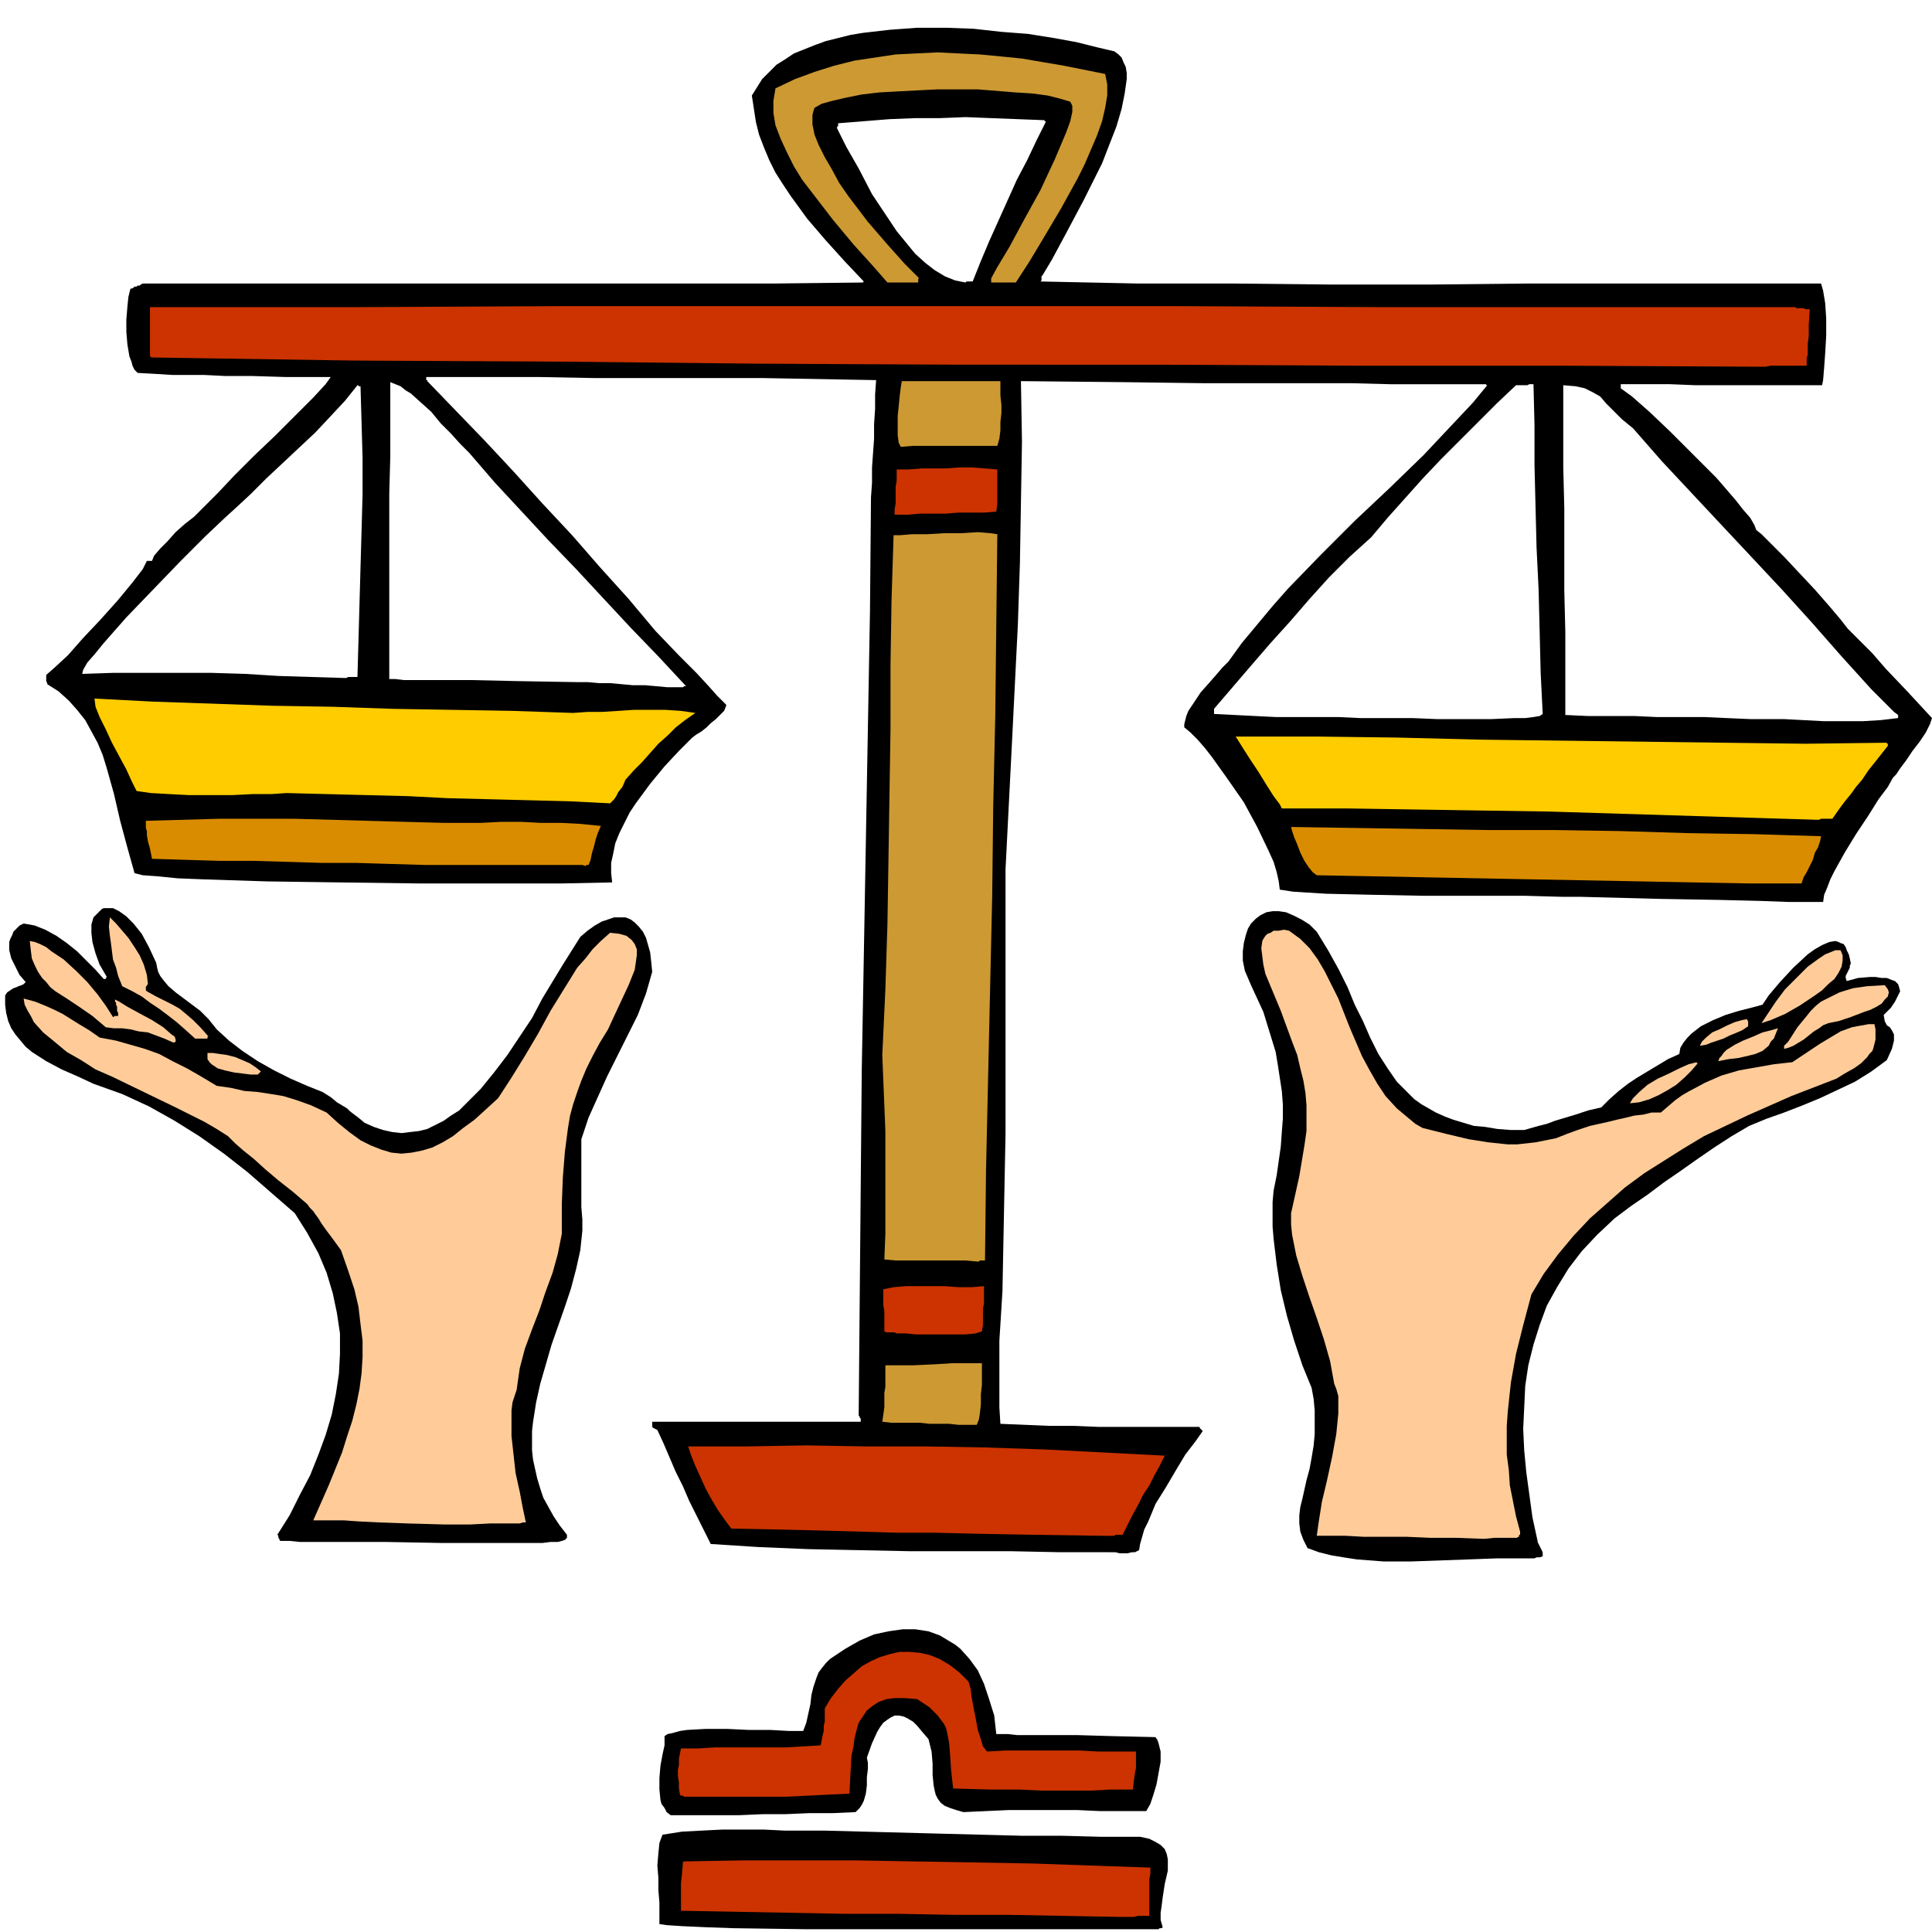
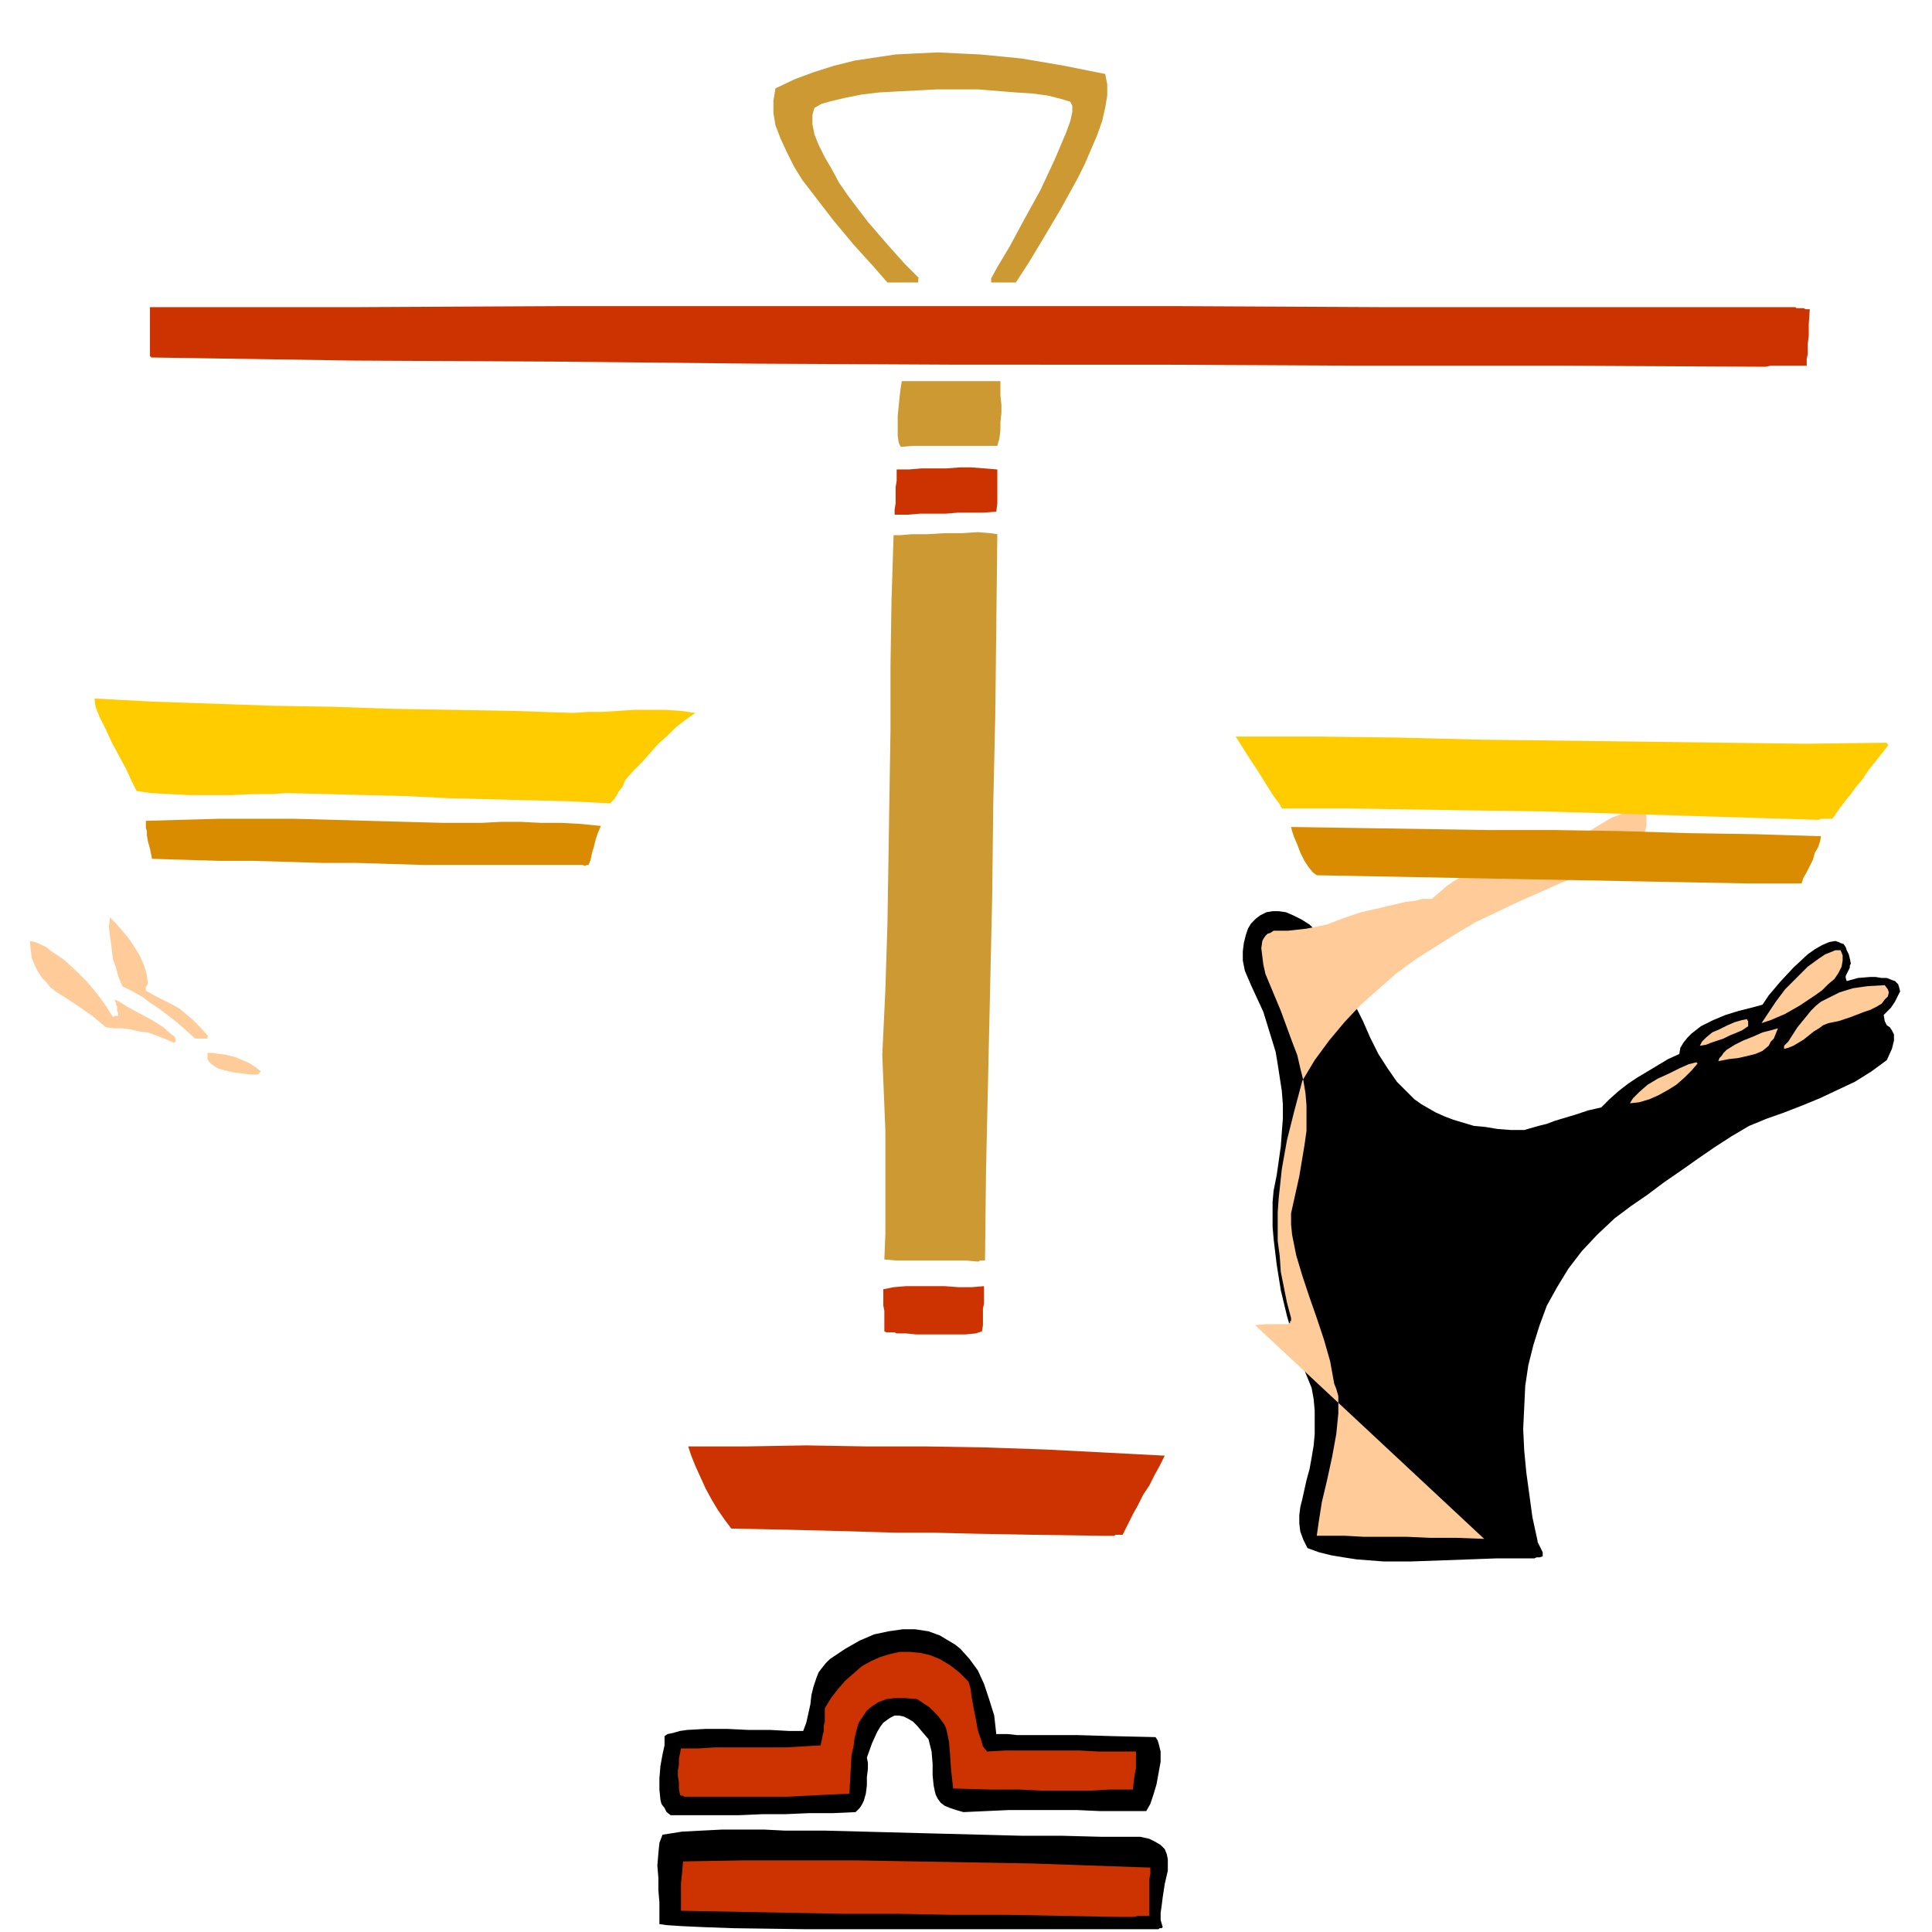
<svg xmlns="http://www.w3.org/2000/svg" fill-rule="evenodd" height="6.267in" preserveAspectRatio="none" stroke-linecap="round" viewBox="0 0 1881 1881" width="6.266in">
  <style>.brush1{fill:#000}.pen1{stroke:none}.brush2{fill:#c30}.brush3{fill:#fc9}.brush4{fill:#c93}</style>
  <path class="pen1 brush1" d="M1114 1878H785l-71-1-28-1-22-1-15-1-7-1v-21l-1-12v-12l-1-12 1-12 1-10 3-8 19-3 19-1 20-1h41l20 1h39l38 1 38 1 38 1 39 1 38 1h39l38 1h39l9 2 6 3 5 3 4 4 2 5 1 5v11l-3 13-2 13-1 8-1 7v7l2 7-1 1h-2l-1 1h-14z" />
  <path class="pen1 brush2" d="m1089 1866-54-1-53-1h-54l-53-1h-53l-53-1-53-1-53-1v-27l1-9 1-12 57-1h113l56 1 57 1 57 1 57 2 58 2v6l-1 5v36h-11l-4 1h-15z" />
  <path class="pen1 brush1" d="m653 1767-4-3-2-4-3-4-1-4-1-10v-11l1-12 2-11 2-9v-9l3-2 5-1 7-2 7-1 18-1h21l21 1h21l18 1h14l3-8 2-9 2-9 1-9 2-8 3-9 2-5 3-4 4-5 4-4 15-10 14-8 14-6 14-3 14-2h12l13 2 11 4 5 3 5 3 5 3 5 4 9 10 8 11 6 13 5 15 5 16 2 18h11l9 1h58l34 1 43 1 2 3 1 3 1 4 1 4v10l-2 11-2 11-3 10-3 9-4 7h-45l-22-1h-67l-22 1-22 1-7-2-6-2-5-2-4-3-3-4-2-4-1-4-1-5-1-10v-11l-1-12-3-12-6-7-5-6-4-4-5-3-4-2-5-1h-4l-4 2-3 2-4 3-3 4-3 5-5 11-5 14 1 5v6l-1 8v8l-1 8-2 7-2 4-2 3-2 2-2 2-22 1h-23l-23 1h-22l-23 1h-67z" />
  <path class="pen1 brush2" d="M667 1749h-1l-1-1h-2l-1-1-1-6v-6l-1-6v-6l1-5v-6l1-5 1-5h17l16-1h69l17-1 17-1 1-5 1-5 1-4v-5l1-4v-13l6-10 7-9 7-8 8-7 8-7 9-5 9-4 10-3 9-2h10l10 1 9 2 10 4 10 6 9 7 9 9 2 7 1 8 2 11 2 10 2 11 3 9 2 7 4 5 18-1h72l18 1h37v16l-1 5-1 7-1 9h-22l-18 1h-50l-21-1h-28l-36-1-2-18-1-15-1-12-2-10-1-4-2-4-3-4-3-4-8-8-12-8-12-1h-10l-8 1-8 3-6 4-5 4-4 6-4 6-2 7-2 8-1 8-2 9-1 18-1 19-21 1-20 1-20 1h-99z" />
  <path class="pen1 brush1" d="M1484 1517h-27l-27 1-28 1-28 1h-27l-26-2-13-2-12-2-12-3-11-4-4-8-3-8-1-8v-8l1-8 2-8 2-9 2-9 3-11 2-11 2-12 1-11v-23l-1-11-2-11-9-22-8-24-7-24-6-25-4-25-3-25-1-12v-24l1-11 3-15 2-14 2-14 1-14 1-13v-14l-1-13-2-13-2-13-2-12-4-13-4-13-4-13-6-13-6-13-6-14-2-10v-9l1-8 2-8 2-6 3-5 5-5 4-3 6-3 6-1h6l7 1 7 3 8 4 8 5 7 7 11 18 10 18 9 18 7 17 8 16 7 16 8 16 9 14 9 13 11 11 6 6 7 5 7 4 7 4 9 4 8 3 10 3 10 3 11 1 12 2 13 1h13l7-2 7-2 8-2 8-3 10-3 10-3 12-4 13-3 8-8 9-8 9-7 9-6 10-6 10-6 10-6 11-5 1-6 3-5 4-5 4-4 9-7 12-6 12-5 13-4 12-3 11-3 6-9 11-13 13-14 14-13 7-5 7-4 7-3 6-1 3 1 2 1 3 1 2 3 1 3 2 4 1 4 1 5-1 2v2l-1 2-1 2-1 2-1 2v2l1 3 11-3 12-1h5l6 1h5l5 2 3 1 3 3 1 3 1 4-2 4-3 6-4 6-7 7 1 6 2 4 3 2 2 3 2 4v6l-2 8-5 11-15 11-16 10-17 8-17 8-17 7-18 7-17 6-17 7-17 10-17 11-16 11-17 12-16 11-16 12-16 11-16 12-17 16-15 16-13 17-11 18-10 18-7 19-6 19-5 20-3 20-1 21-1 21 1 21 2 21 3 22 3 22 5 23v1l1 2 1 2 1 2 1 2 1 2v4l-3 1h-3l-2 1h-10z" />
-   <path class="pen1 brush1" d="M1080 1511h-48l-49-1h-98l-49-1-49-1-48-2-47-3-7-14-7-14-7-14-6-14-7-14-6-14-6-14-6-13-2-1-2-1-1-1v-5h203v-3l-1-1v-1l-1-1 1-112 1-112 1-112 2-111 2-112 2-112 2-111 1-112 1-14v-15l1-14 1-14v-14l1-15v-14l1-14-55-1-55-1H578l-54-1H415v3h1v1l28 29 28 29 28 30 28 31 29 31 27 31 28 31 26 31 23 24 17 17 12 13 8 9 5 5 3 3 1 1v1l-2 5-4 4-4 4-5 4-4 4-5 4-5 3-4 3-13 13-14 15-14 17-14 19-6 9-5 10-5 10-4 10-2 10-2 9v10l1 9-49 1H408l-76-1-72-1-62-2-25-1-20-2-14-1-8-2-7-25-7-26-6-26-7-25-4-13-5-12-6-11-6-11-8-10-8-9-10-9-11-7v-1l-1-2v-6l8-7 13-12 15-17 17-18 17-19 14-17 10-13 4-8h5l2-5 6-7 7-7 8-9 9-8 9-7 7-7 5-5 11-11 16-17 19-19 21-20 20-20 17-17 12-13 5-7h-44l-33-1h-26l-20-1h-31l-16-1-18-1-3-3-2-4-1-4-2-5-2-12-1-12v-12l1-12 1-10 2-8h1l2-1 1-1h2l1-1h2l1-1 2-1h613l88-1 1-1-18-19-19-21-18-21-16-22-8-12-7-11-6-12-5-12-5-13-3-12-2-13-2-13 5-8 5-8 7-7 7-7 8-5 9-6 10-4 10-4 11-4 12-3 12-3 12-2 26-3 27-2h28l27 1 27 3 26 2 25 4 22 4 20 5 17 4 4 3 3 3 2 5 2 4 1 6v6l-1 7-1 7-3 15-5 17-7 18-7 18-18 36-17 32-14 26-9 15-1 1v4l-1 1 95 2h94l95 1h95l95-1h286l2 7 2 12 1 15v17l-1 17-1 14-1 12-1 5h-123l-25-1h-48v4l11 8 17 15 20 19 23 23 22 22 19 22 7 9 7 8 4 7 2 5 5 4 9 9 13 13 15 16 15 16 14 16 11 13 7 9 2 2 2 2 4 4 6 6 10 10 13 15 20 21 25 27-2 6-4 8-6 9-7 9-6 9-6 8-4 6-3 3-5 9-9 12-10 16-12 18-11 18-10 18-4 8-3 8-3 7-1 7h-34l-27-1-41-1-58-1-76-2h-18l-36-1h-99l-51-1-44-1-32-2-13-2-1-8-2-9-3-10-5-11-11-23-13-24-16-23-15-21-7-9-7-8-7-7-6-5v-3l1-4 1-4 2-5 6-9 6-9 8-9 7-8 6-7 6-6 13-18 15-18 15-18 15-17 32-33 33-33 34-32 33-32 16-17 16-17 16-17 14-17h-1v-1h-94l-38-1h-145l-76-1-100-1 1 59-1 59-1 59-2 60-3 60-3 60-3 59-3 59v257l-1 51-1 51-1 52-1 16-1 16-1 16v65l1 16 24 1 24 1h24l24 1h98v1l1 1 1 1 1 1-7 10-10 13-9 15-10 17-10 16-7 17-4 8-2 7-2 7-1 6-4 2h-3l-4 1h-8l-4-1h-6zM650 669l-11-1-11-1h-12l-11-1-11-1h-11l-11-1h-11l-58-1-44-1h-66l-8-1h-6V480l1-36v-72l5 2 5 2 5 4 5 3 10 9 10 9 9 11 10 10 9 10 9 9 25 29 26 28 26 28 27 28 26 28 27 29 27 28 27 29h-2l-1 1h-15zm-314-9-33-1-32-1-32-2-33-1h-96l-30 1 1-4 4-7 7-8 9-11 22-25 26-27 27-28 24-24 19-18 11-10 14-13 15-15 16-15 16-15 16-15 15-16 14-15 12-15h1v1h2l1 35 1 35v35l-1 36-1 35-1 36-1 36-1 35h-9l-2 1h-1zm1368 40-23-1-22-1h-46l-22-1h-45l-22-1v-81l-1-40v-80l-1-40v-80l12 1 9 2 8 4 7 4 6 7 7 7 8 8 11 9 28 32 29 31 29 31 30 32 29 31 29 32 29 33 29 32 3 3 3 3 4 4 3 3 3 3 3 3 3 3 4 3v3l-17 2-17 1h-39l-19-1-19-1h-33zm-360-1h-20l-21-1h-61l-20-1-20-1-20-1v-5l18-21 18-21 19-22 19-21 19-22 19-21 20-20 21-19 16-19 17-19 17-19 18-19 19-19 18-18 18-18 18-17h11l2-1h4l1 40v39l1 40 1 40 2 41 1 40 1 41 2 40-3 2-6 1-8 1h-10l-23 1h-53l-24-1h-31zM940 275l-5-1-5-1-5-2-5-2-10-6-9-7-10-9-9-11-9-11-8-12-16-24-13-25-12-21-9-18v-2h1v-3l25-2 25-2 25-1h24l25-1 25 1 26 1 26 1v1h1v1l-9 18-9 19-10 19-9 20-9 20-9 20-8 19-8 20h-6l-1 1z" />
-   <path class="pen1 brush1" d="M503 1502h-73l-55-1h-83l-10-1h-9l-1-1v-1l-1-1v-2l-1-1 12-19 10-20 10-19 8-20 7-19 6-20 4-20 3-20 1-19v-20l-3-20-4-19-6-20-8-19-11-20-12-19-23-20-23-20-23-18-24-17-24-15-25-14-13-6-13-6-14-5-14-5-15-7-16-7-15-8-14-9-6-5-5-6-5-6-4-6-3-7-2-8-1-8v-9l2-3 3-2 3-2 3-1 2-1 3-1 2-1 2-2-6-7-4-8-4-8-2-8v-8l1-3 2-4 1-3 3-3 3-3 4-2 6 1 5 1 5 2 5 2 11 6 10 7 10 8 9 9 9 9 8 9h2v-1l1-1-7-12-4-11-3-11-1-9v-8l2-7 4-4 4-4 2-1h9l6 3 7 5 7 7 8 10 7 13 7 15 1 5 1 4 2 4 3 4 5 6 7 6 8 6 8 6 8 6 8 8 8 10 12 11 13 10 15 10 16 9 16 8 16 7 15 6 8 5 6 5 5 3 5 3 3 3 4 3 4 3 6 5 9 4 9 3 9 2 9 1 8-1 9-1 8-2 8-4 8-4 7-5 8-5 7-7 14-14 13-16 13-17 12-18 12-18 10-19 20-33 17-27 7-6 7-5 7-4 6-2 6-2h11l5 2 4 3 4 4 4 5 3 6 2 7 2 7 1 9 1 10-6 21-8 21-10 20-10 20-10 20-9 20-9 20-7 21v66l1 12v11l-2 19-4 18-5 19-6 18-13 37-11 38-4 18-3 19-1 9v19l1 9 2 9 2 9 3 10 3 9 5 9 5 9 6 9 7 9v3l-2 2-3 1-4 1h-7l-8 1h-25z" />
-   <path class="pen1 brush3" d="m1445 1498-27-1h-25l-23-1h-42l-18-1h-28l2-14 3-19 5-21 5-23 4-22 2-20v-17l-2-7-2-5-4-22-6-21-7-21-7-20-7-21-6-20-2-10-2-10-1-10v-11l8-36 5-30 2-14v-25l-1-12-2-12-3-12-3-13-5-13-11-30-15-36-2-9-1-8-1-8 1-7 1-2 2-3 2-2 3-1 3-2h5l5-1 5 1 11 8 9 9 8 11 7 12 13 26 11 28 6 14 6 14 7 13 8 14 8 12 11 12 6 5 6 5 6 5 7 4 24 6 21 5 19 3 19 2h9l9-1 9-1 10-2 10-2 10-4 11-4 12-4 9-2 9-2 8-2 9-2 8-2 9-1 8-2h9l7-6 7-6 7-5 7-4 15-8 16-7 17-5 17-3 17-3 18-2 9-6 9-6 9-6 10-6 10-6 11-4 5-1 6-1 5-1h6l1 5v10l-1 4-1 4-1 3-3 3-2 3-6 6-7 5-9 5-8 5-44 17-43 19-21 10-21 10-20 12-19 12-19 12-19 14-17 15-17 15-16 17-15 18-14 19-12 20-8 30-7 28-5 28-3 28-1 14v28l2 15 1 15 3 15 3 15 4 15v3h-1v2h-1l-1 1h-22l-10 1z" />
+   <path class="pen1 brush3" d="m1445 1498-27-1h-25l-23-1h-42l-18-1h-28l2-14 3-19 5-21 5-23 4-22 2-20v-17l-2-7-2-5-4-22-6-21-7-21-7-20-7-21-6-20-2-10-2-10-1-10v-11l8-36 5-30 2-14v-25l-1-12-2-12-3-12-3-13-5-13-11-30-15-36-2-9-1-8-1-8 1-7 1-2 2-3 2-2 3-1 3-2h5h9l9-1 9-1 10-2 10-2 10-4 11-4 12-4 9-2 9-2 8-2 9-2 8-2 9-1 8-2h9l7-6 7-6 7-5 7-4 15-8 16-7 17-5 17-3 17-3 18-2 9-6 9-6 9-6 10-6 10-6 11-4 5-1 6-1 5-1h6l1 5v10l-1 4-1 4-1 3-3 3-2 3-6 6-7 5-9 5-8 5-44 17-43 19-21 10-21 10-20 12-19 12-19 12-19 14-17 15-17 15-16 17-15 18-14 19-12 20-8 30-7 28-5 28-3 28-1 14v28l2 15 1 15 3 15 3 15 4 15v3h-1v2h-1l-1 1h-22l-10 1z" />
  <path class="pen1 brush2" d="m1073 1495-68-1-54-1-42-1h-36l-34-1-35-1-41-1-51-1-6-8-7-10-6-10-6-11-5-11-5-11-4-10-3-9h57l58-1 58 1h58l58 1 59 2 58 3 58 3-5 10-5 9-5 10-6 9-5 10-5 9-5 10-5 10h-7l-1 1h-12z" />
-   <path class="pen1 brush3" d="m433 1484-36-1-28-1-20-1-14-1h-30l15-34 13-32 5-16 5-15 4-16 3-15 2-15 1-16v-16l-2-16-2-17-4-17-6-18-7-20-8-11-6-8-5-7-3-5-3-4-2-3-3-3-3-4-14-12-14-11-13-11-11-10-10-8-8-7-5-5-2-2-11-7-12-7-14-7-14-7-31-15-31-15-16-7-14-9-14-8-12-10-11-9-9-10-3-6-3-5-3-6-1-6 11 3 10 4 9 4 8 4 8 5 8 5 10 6 10 7 16 3 14 4 14 4 14 5 13 7 14 7 14 8 15 9 14 2 13 3 13 1 13 2 12 2 13 4 14 5 15 7 11 10 11 9 11 8 10 5 10 4 10 3 10 1 10-1 10-2 10-3 10-5 10-6 10-8 11-8 11-10 12-11 13-20 13-21 13-22 12-22 13-21 13-21 8-9 7-9 8-8 9-8 9 1 7 2 5 4 3 4 2 5v6l-1 7-1 7-6 15-7 15-7 15-6 13-8 13-7 13-6 12-5 12-4 11-4 12-3 11-2 12-3 23-2 25-1 26v29l-4 20-5 18-7 19-6 18-7 18-7 19-5 19-3 21-2 6-2 6-1 8v25l2 18 2 18 4 18 3 16 3 14h-3l-3 1h-29l-19 1h-25z" />
-   <path class="pen1 brush4" d="m933 1387-9-1h-19l-9-1h-28l-9-1 1-7 1-7v-14l1-6v-21h28l21-1 16-1h29v21l-1 9v10l-1 9-1 6-2 5h-18z" />
  <path class="pen1 brush2" d="M875 1298h-2l-2-1h-8l-2-1v-20l-1-5v-16l10-2 12-1h38l13 1h13l12-1v17l-1 5v16l-1 6-6 2-10 1h-48l-10-1h-7z" />
  <path class="pen1 brush4" d="m951 1228-11-1h-68l-11-1 1-25v-100l-1-25-1-24-1-25 3-64 2-63 1-63 1-64 1-63v-63l1-63 2-63h6l12-1h15l17-1h17l15-1 12 1 7 1-1 88-1 89-2 88-1 88-2 88-2 89-2 89-1 88h-5l-1 1h-2z" />
  <path class="pen1 brush3" d="m1587 1074 1-2 2-3 3-3 3-3 8-7 10-6 11-5 10-5 9-4 8-2v1h1l-6 7-7 7-8 7-8 5-9 5-9 4-10 3-9 1zm-1337-28h-6l-8-1-8-1-9-2-7-2-6-4-2-2-2-3v-6h5l7 1 7 1 8 2 7 3 7 3 6 4 5 4-1 1-1 1-1 1h-1zm1423-13 1-3 2-2 2-3 3-3 8-5 8-4 10-4 9-4 8-2 7-2-2 5-2 5-3 3-2 4-6 5-7 3-8 2-9 2-9 1-10 2zm64-12v-3l1-1 1-1 1-1 1-1 9-14 9-11 4-5 5-5 5-4 6-3 12-6 13-4 14-2 17-1 3 4 1 3-1 4-3 3-3 4-5 3-6 3-6 2-13 5-12 4-10 2-5 2-4 3-5 3-5 4-5 4-5 3-5 3-5 2-4 1zm-82-3 2-4 4-4 6-5 7-3 8-4 7-3 7-2 5-1v1l1 1v5l-6 4-7 3-5 2-6 3-6 2-6 2-5 2-6 1zm-1486-3-9-4-8-3-8-3-9-1-8-2-8-1h-8l-8-1-13-11-13-9-12-8-11-7-5-4-4-5-4-4-4-6-3-6-3-7-1-8-1-9 5 1 5 2 6 3 5 4 12 8 12 11 11 11 10 12 8 11 7 11h1v-1h4v-3l-1-2v-4l-1-2v-2l-1-1v-2l4 2 8 5 11 6 13 7 11 7 8 7 3 2 1 3v2l-2 1zm21-4-10-9-8-7-9-7-8-6-9-6-8-6-9-5-10-5-4-10-2-8-3-8-1-8-1-8-1-7-1-9 1-9 6 6 6 7 6 7 6 9 5 8 4 9 3 10 1 9-1 1v1h-1v4l1 1 9 5 8 4 8 4 7 4 6 5 7 6 7 7 8 9h-1v2h-12zm1525-15 6-9 8-12 9-12 11-11 11-11 11-8 6-4 5-2 5-2h5l2 5v5l-1 6-3 6-4 6-6 5-6 6-7 5-15 10-14 8-14 6-9 3z" />
  <path class="pen1" d="m1703 860-53-1-52-1-53-1-53-1-52-1-53-1-52-1-53-1-4-3-4-5-4-6-4-8-3-8-3-7-2-6-1-4 64 1 64 1 64 1h65l64 1 65 2 65 1 65 2-1 5-2 6-3 5-2 7-3 6-3 6-3 5-2 6h-51zM570 843l-3-1H414l-34-1-33-1h-33l-33-1-34-1h-33l-33-1-33-1-2-10-2-7-1-6v-4l-1-3v-7l36-1 36-1h72l36 1 36 1 36 1 37 1h38l19-1h19l19 1h20l19 1 20 2-3 7-2 6-1 4-1 4-1 3-1 4-1 5-2 5h-2l-1 1z" style="fill:#d98c00" />
  <path class="pen1" d="m1769 798-66-2-65-2-65-2-65-2-66-1-65-1-64-1h-65l-2-4-6-8-7-11-8-13-8-12-7-11-5-8-2-3h79l79 1 80 2 79 1 79 1 79 1 80 1 79-1v1h1v2l-11 14-8 10-6 9-6 7-5 7-5 6-6 8-7 10h-11l-2 1h-2zM594 782l-40-2-39-1-39-1-40-1-39-2-40-1-39-1-39-1-15 1h-18l-20 1h-42l-19-1-18-1-14-2-5-10-5-11-7-13-7-13-6-13-6-12-4-10-1-8 57 3 58 2 58 2 59 1 58 2 59 1 58 1 59 2 14-1h14l16-1 15-1h31l15 1 14 2-10 7-9 7-8 8-9 8-8 9-8 9-8 8-8 9-3 7-4 5-2 4-2 3-2 2-1 1-1 1z" style="fill:#fc0" />
  <path class="pen1 brush2" d="M871 501v-5l1-6v-16l1-6v-11h12l12-1h24l13-1h12l13 1 12 1v33l-1 8-12 1h-25l-12 1h-25l-12 1h-13z" />
  <path class="pen1 brush4" d="m877 435-2-4-1-7v-19l1-10 1-10 1-8 1-6h96v14l1 9v8l-1 9v8l-1 8-2 7h-82l-12 1z" />
  <path class="pen1 brush2" d="m1719 357-196-1h-196l-197-1H934l-197-1-196-2-196-1-196-3h-2v-1h-1v-48h200l200-1h600l201 1h401l1 1h7l2 1h4l-1 15v11l-1 8v10l-1 4v7h-35l-5 1z" />
  <path class="pen1 brush4" d="m864 275-14-16-19-21-20-24-20-26-10-13-8-13-7-14-6-13-5-13-2-12V98l1-6 1-6 19-9 19-7 19-6 20-5 20-3 20-3 20-1 21-1 20 1 21 1 21 2 20 2 41 7 40 8 2 10v11l-2 12-3 13-5 14-6 14-6 14-7 14-16 29-16 27-15 25-13 20h-24v-4l6-11 12-20 14-26 16-29 14-30 11-26 4-11 2-9v-6l-1-2-1-2-10-3-12-3-15-2-16-1-37-3h-39l-20 1-19 1-18 1-17 2-15 3-13 3-11 3-7 4-1 3-1 4v9l2 10 4 10 6 12 7 12 7 13 9 13 19 25 19 22 17 19 14 14h-1v4h-30z" />
</svg>